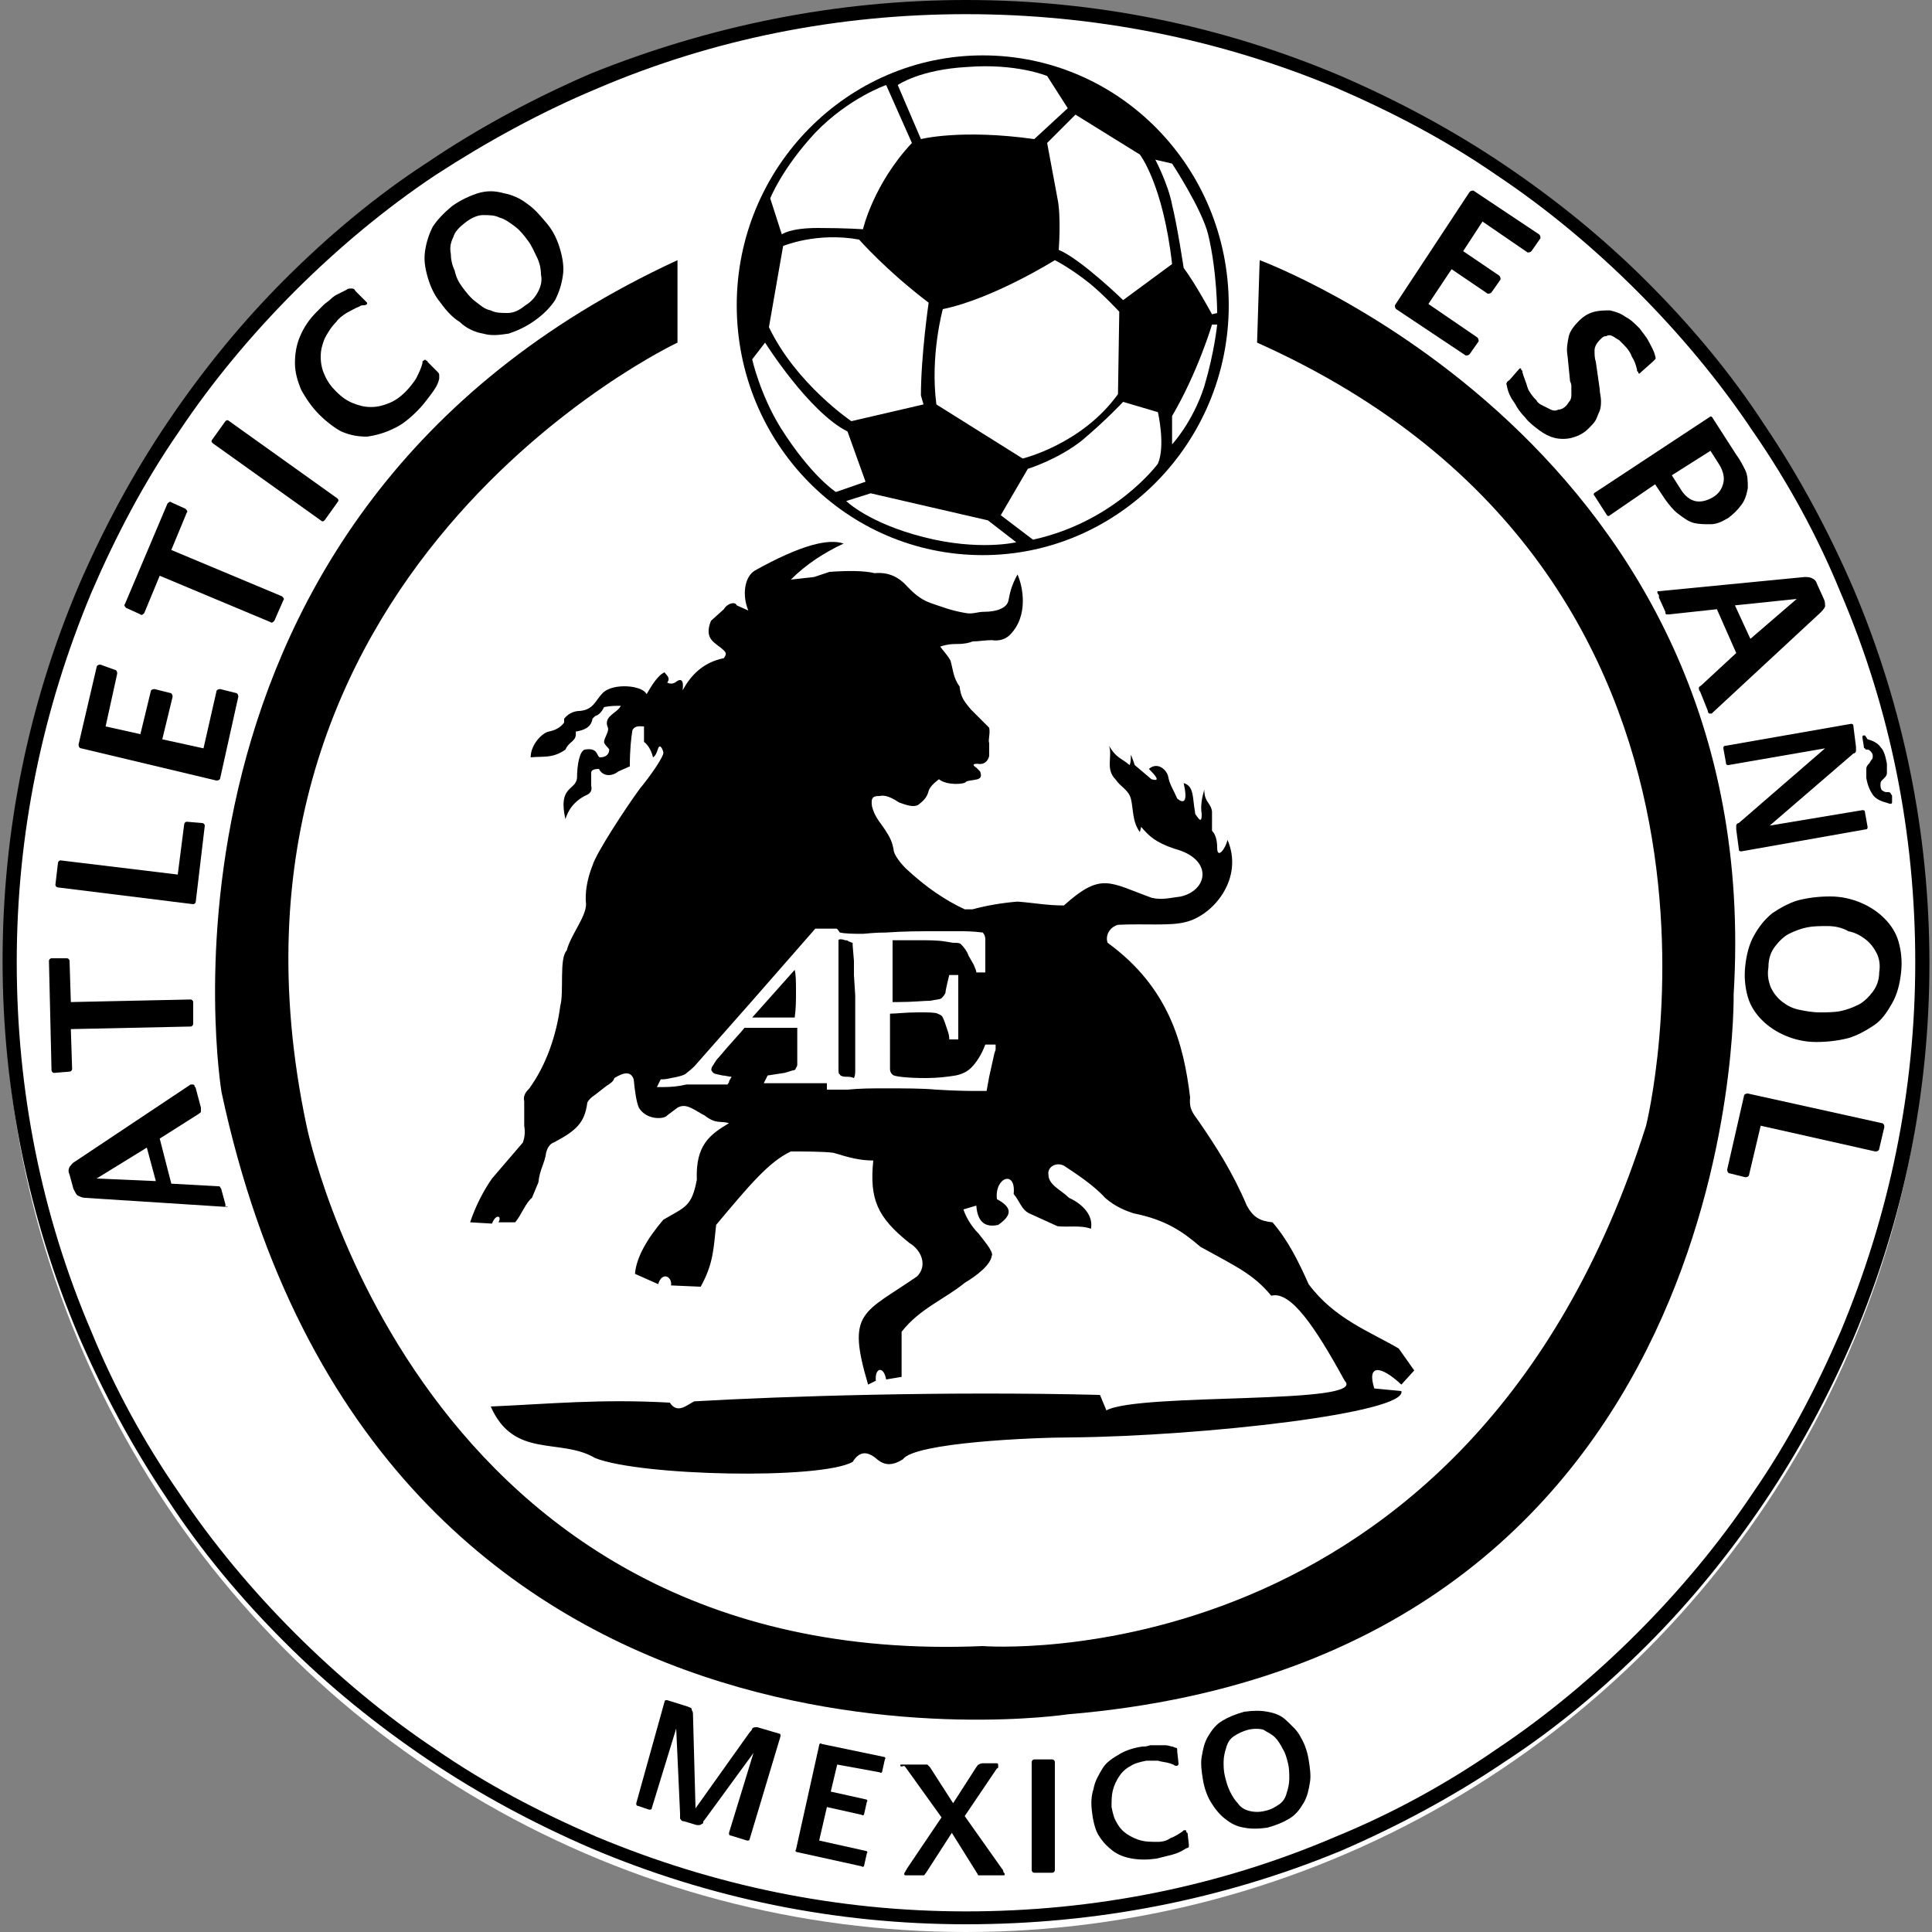
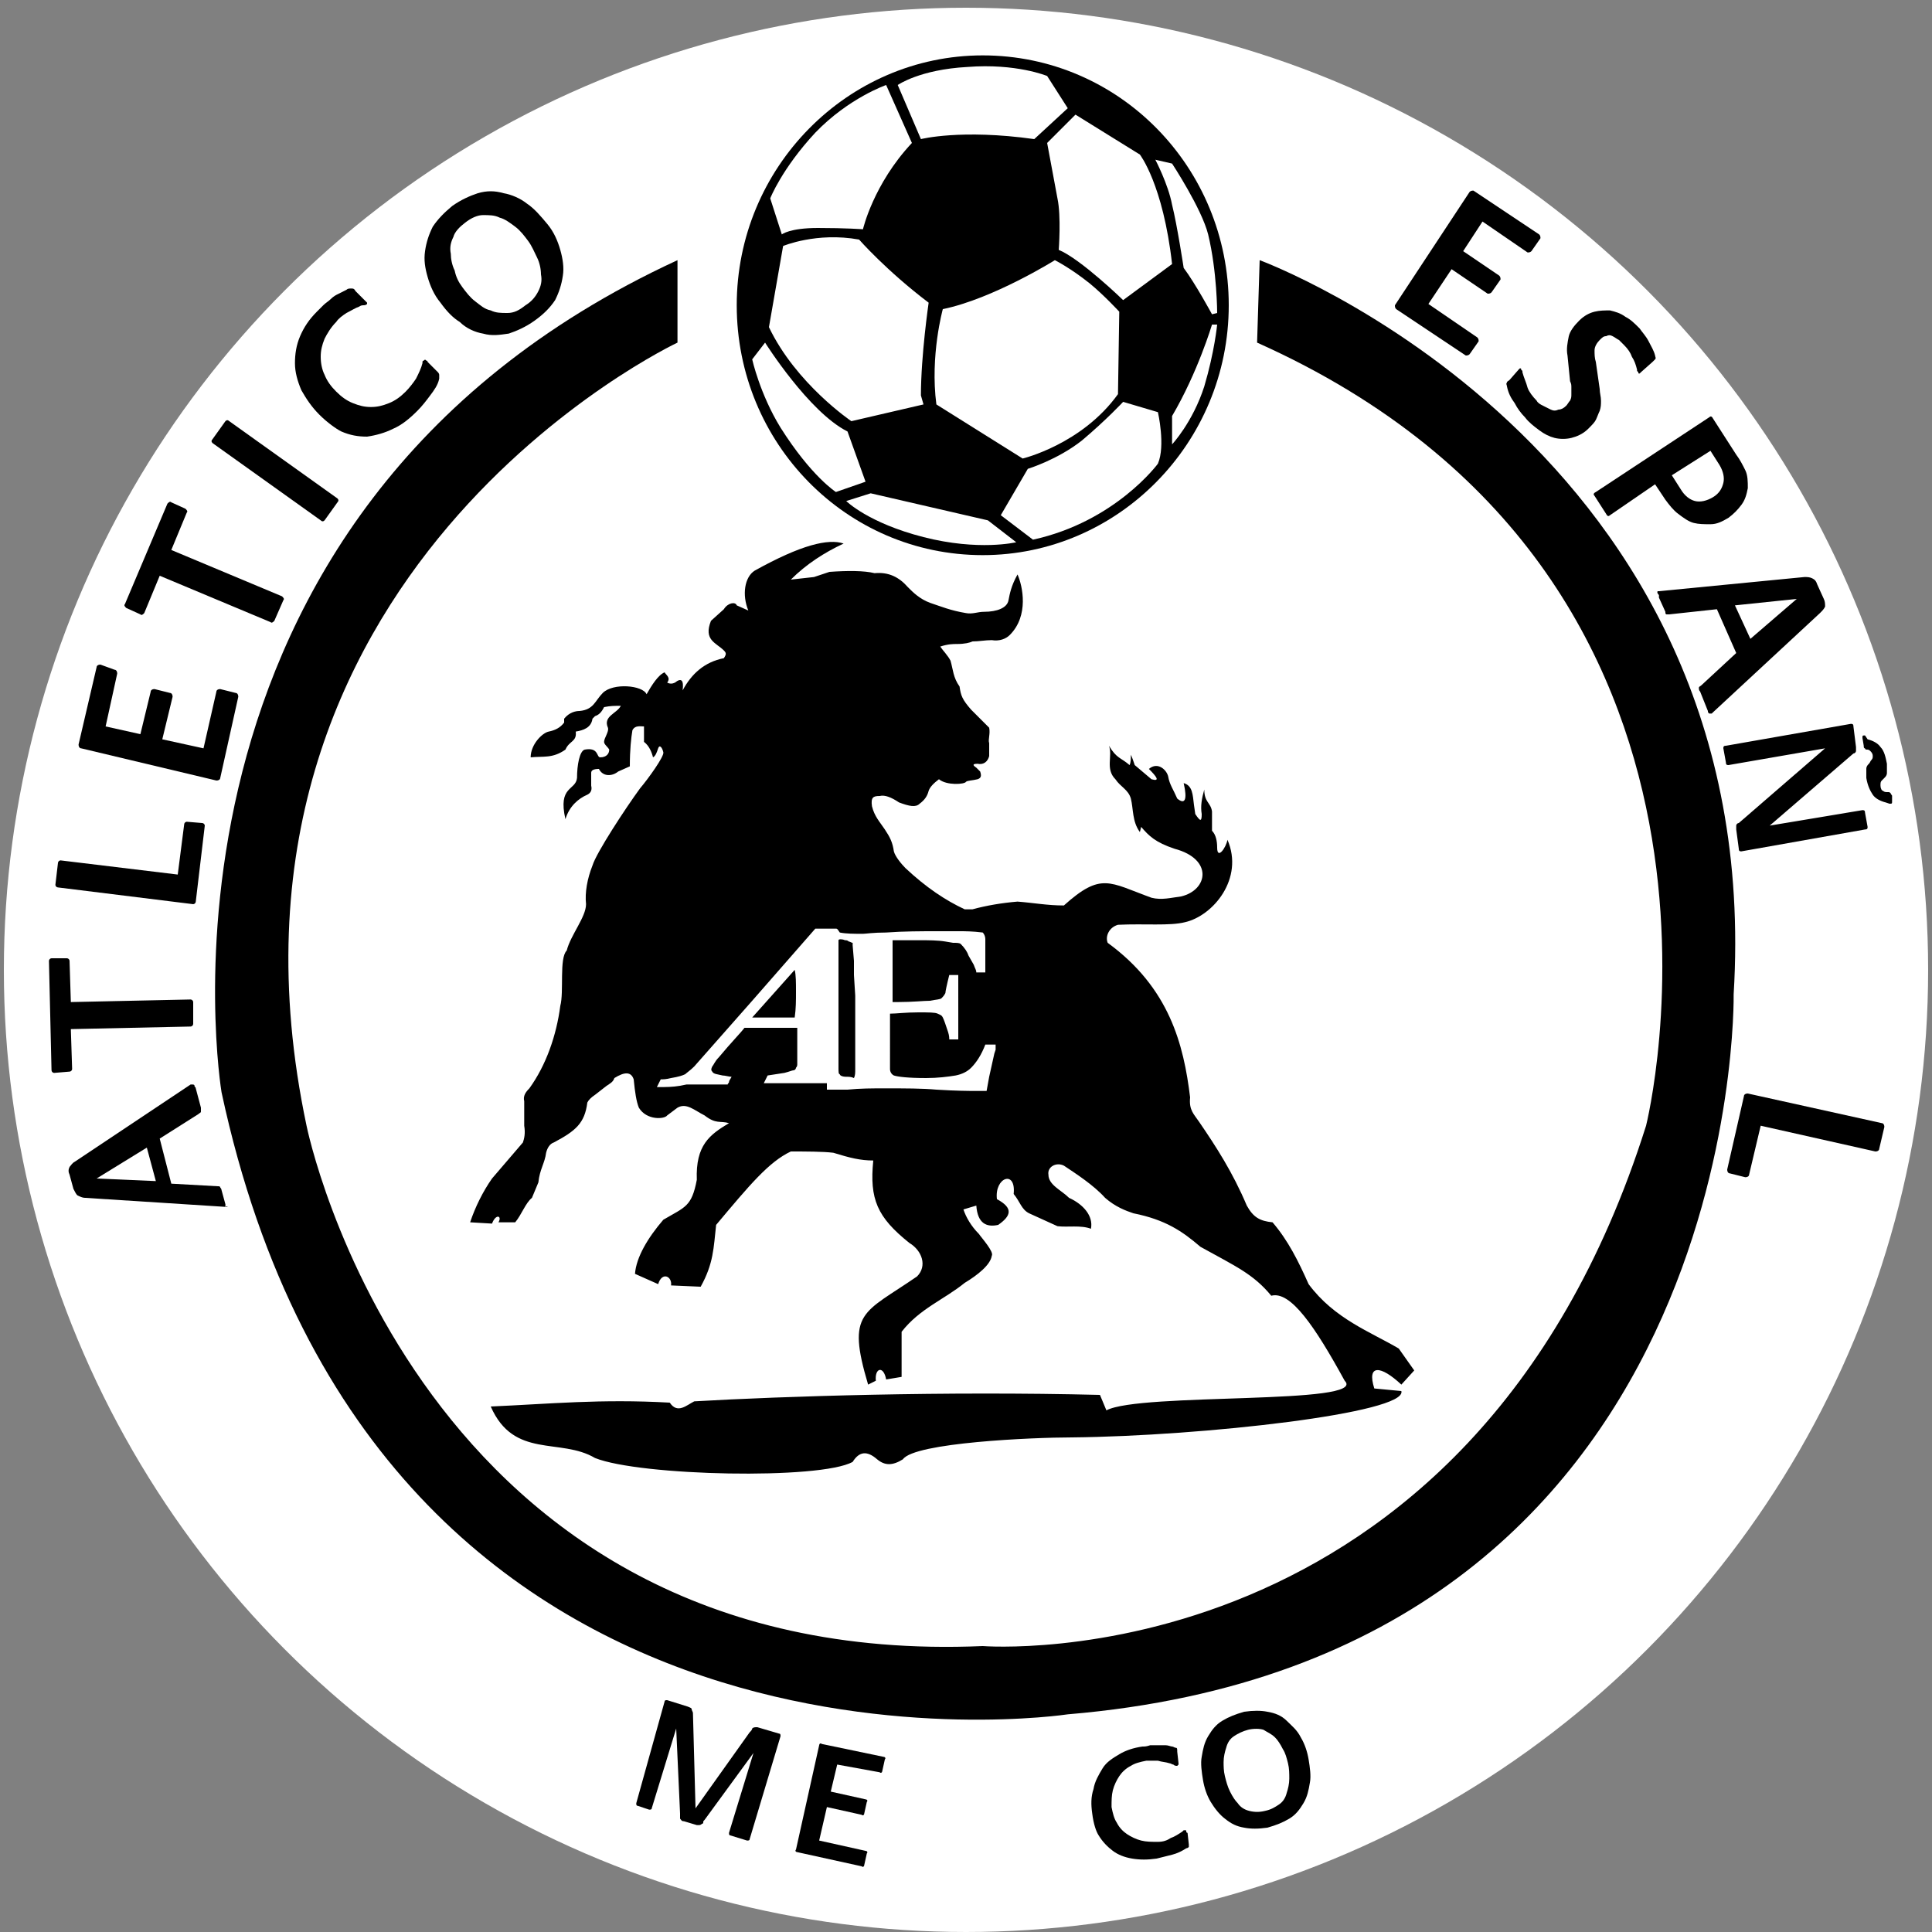
<svg xmlns="http://www.w3.org/2000/svg" version="1.1" id="Layer_1" x="0px" y="0px" viewBox="0 0 150 150" style="enable-background:new 0 0 150 150;" xml:space="preserve">
  <rect x="0" y="0" width="150" height="150" fill="#808080" stroke="none" />
  <style type="text/css"> .st0{fill:#FFFFFF;} .st1{fill-rule:evenodd;clip-rule:evenodd;} .st2{fill-rule:evenodd;clip-rule:evenodd;fill:#FFFFFF;} </style>
  <g>
    <circle class="st0" cx="75" cy="75.3" r="74.7" />
-     <path d="M75,149.4c-10.1,0-19.9-2-29.1-5.9c-4.4-1.9-8.7-4.2-12.7-6.9c-4-2.7-7.7-5.7-11.1-9.1c-3.4-3.4-6.5-7.1-9.1-11.1 c-2.7-4-5-8.3-6.9-12.7c-3.9-9.2-5.9-19-5.9-29.1s2-19.9,5.9-29.1c1.9-4.4,4.2-8.7,6.9-12.7c2.7-4,5.7-7.7,9.1-11.1 c3.4-3.4,7.1-6.5,11.1-9.1c4-2.7,8.3-5,12.7-6.9C55.1,2,64.9,0,75,0s19.9,2,29.1,5.9c4.4,1.9,8.7,4.2,12.7,6.9 c4,2.7,7.7,5.7,11.1,9.1c3.4,3.4,6.5,7.1,9.1,11.1c2.7,4,5,8.3,6.9,12.7c3.9,9.2,5.9,19,5.9,29.1s-2,19.9-5.9,29.1 c-1.9,4.4-4.2,8.7-6.9,12.7c-2.7,4-5.7,7.7-9.1,11.1c-3.4,3.4-7.1,6.5-11.1,9.1c-4,2.7-8.3,5-12.7,6.9 C94.9,147.5,85.1,149.4,75,149.4z M75,1.1c-9.9,0-19.6,1.9-28.7,5.8C42,8.7,37.8,11,33.8,13.6c-3.9,2.6-7.6,5.7-10.9,9 c-3.3,3.3-6.4,7-9,10.9c-2.7,3.9-4.9,8.1-6.8,12.5c-3.8,9.1-5.8,18.7-5.8,28.7c0,9.9,1.9,19.6,5.8,28.7c1.8,4.4,4.1,8.6,6.8,12.5 c2.6,3.9,5.7,7.6,9,10.9c3.3,3.3,7,6.4,10.9,9c3.9,2.7,8.1,4.9,12.5,6.8c9.1,3.8,18.7,5.8,28.7,5.8c9.9,0,19.6-1.9,28.7-5.8 c4.4-1.8,8.6-4.1,12.5-6.8c3.9-2.6,7.6-5.7,10.9-9c3.3-3.3,6.4-7,9-10.9c2.7-3.9,4.9-8.1,6.8-12.5c3.8-9.1,5.8-18.7,5.8-28.7 c0-9.9-1.9-19.6-5.8-28.7c-1.8-4.4-4.1-8.6-6.8-12.5c-2.6-3.9-5.7-7.6-9-10.9c-3.3-3.3-7-6.4-10.9-9c-3.9-2.7-8.1-4.9-12.5-6.8 C94.6,3,84.9,1.1,75,1.1z" />
    <path class="st1" d="M57.2,23.7c0-10.7,8.6-19.4,19.1-19.4c10.6,0,19.1,8.7,19.1,19.4c0,10.7-8.6,19.4-19.1,19.4 C65.7,43.1,57.2,34.4,57.2,23.7L57.2,23.7z" />
    <path class="st1" d="M101.6,99.7c-0.8-1.8-1.6-3.4-2.8-4.8c-1-0.1-1.5-0.4-2-1.3c-1.1-2.6-2.4-4.6-3.7-6.5 c-0.4-0.6-0.8-0.9-0.7-1.9c-0.5-4.1-1.6-8.5-6.4-12c-0.2-0.5,0.1-1.2,0.8-1.4c2.1-0.1,4,0.1,5.2-0.2c2.2-0.5,4.6-3.4,3.3-6.4 c-0.1,0.6-0.8,1.6-0.8,0.6c0-0.5-0.1-1-0.4-1.3V63c-0.1-0.7-0.6-0.7-0.6-1.7c-0.2,0.7-0.3,1.3-0.2,1.9c0,0.6-0.1,0.6-0.5,0 l-0.1-0.7c-0.1-0.8-0.1-1.5-0.8-1.7c0.3,1.3,0.1,1.7-0.5,1.2c-0.3-0.7-0.6-1.1-0.7-1.7c-0.1-0.5-0.8-1.2-1.5-0.6 c0.6,0.6,0.9,1,0.2,0.8l-1.3-1.1c-0.1-0.3-0.2-0.6-0.3-0.8c0,0.3,0,0.6-0.1,0.8c-0.7-0.6-1-0.5-1.6-1.5c0.3,0.8-0.3,1.8,0.5,2.6 c0.4,0.6,1,0.8,1.2,1.5c0.2,0.8,0.1,1.8,0.7,2.6l0.1-0.4c0.6,0.7,1.1,1.2,2.6,1.7c3,0.8,2.6,3.2,0.5,3.7c-0.8,0.1-1.5,0.3-2.3,0.1 c-3.3-1.2-3.9-2-6.8,0.6c-1.3,0-2.3-0.2-3.6-0.3c-1.2,0.1-2.4,0.3-3.5,0.6h-0.6c-1.5-0.7-3-1.7-4.6-3.2c-0.3-0.3-0.8-0.9-0.9-1.3 c-0.1-0.7-0.3-1.1-0.7-1.7c-0.4-0.6-0.8-1-1-1.8c-0.1-0.7,0.1-0.8,0.6-0.8c0.4-0.1,0.9,0.1,1.5,0.5c0.8,0.3,1.3,0.4,1.6,0.1 c0.4-0.3,0.6-0.6,0.7-1c0.1-0.3,0.4-0.6,0.8-0.9c0.6,0.5,2,0.4,2.1,0.2c0.1-0.1,0.5-0.1,0.9-0.2c0.3-0.1,0.3-0.3,0.2-0.6l-0.3-0.3 c-0.3-0.2-0.3-0.3,0.1-0.3c0.5,0.1,0.8-0.2,0.9-0.6v-1c-0.1-0.3,0.1-0.7,0-1.2c-0.6-0.6-1-1-1.4-1.4c-0.7-0.8-0.8-1.1-0.9-1.8 C74,52.6,74,52,73.8,51.3c-0.2-0.4-0.6-0.8-0.8-1.1c0.6-0.2,1-0.2,1.3-0.2c0.6,0,1-0.1,1.2-0.2c0.5,0,1-0.1,1.5-0.1 c0.6,0.1,1.1-0.1,1.4-0.4c1.5-1.5,1-3.8,0.6-4.7c-0.5,0.9-0.6,1.5-0.7,2c-0.1,0.6-0.9,0.9-1.9,0.9c-0.5,0-0.9,0.2-1.4,0.1 c-1.2-0.2-1.9-0.5-2.8-0.8c-0.8-0.3-1.3-0.8-1.7-1.2c-0.7-0.8-1.5-1.2-2.6-1.1c-0.8-0.2-2.1-0.2-3.5-0.1l-1.2,0.4l-1.8,0.2 c1.2-1.2,2.6-2.1,4.1-2.8c-1.2-0.4-3.3,0.1-6.9,2.1c-0.8,0.5-1,1.9-0.5,3.1L57.2,47c-0.1-0.3-0.7-0.2-1,0.3l-1,0.9 c-0.6,1.5,0.4,1.7,1,2.3c0.2,0.2,0.2,0.3,0,0.6c-1.5,0.3-2.5,1.2-3.2,2.5c0.1-0.8-0.1-1-0.6-0.6c-0.2,0.1-0.4,0.1-0.6,0 c0.3-0.4-0.1-0.6-0.2-0.8c-0.5,0.2-1,1-1.4,1.7c-0.3-0.7-2.6-0.9-3.4-0.1c-0.6,0.6-0.7,1.3-1.8,1.4c-0.3,0-0.8,0.1-1.2,0.6v0.3 c-0.3,0.4-0.7,0.6-1.2,0.7c-0.5,0.1-1.4,1-1.4,2c1-0.1,1.7,0.1,2.7-0.6c0.3-0.7,0.9-0.6,0.8-1.4c0.6-0.1,1.2-0.3,1.3-1l0.2-0.2 c0.3-0.1,0.5-0.3,0.7-0.7c0.5-0.1,0.8-0.1,1.3-0.1c-0.3,0.6-1.4,0.8-1,1.7c0.1,0.3-0.3,0.8-0.3,1.1c0,0.2,0.3,0.4,0.4,0.6 c0,0.3-0.2,0.6-0.7,0.6c-0.3,0-0.1-0.8-1.2-0.6c-0.4,0.1-0.6,1.2-0.6,2.2c-0.1,1-1.5,0.6-0.9,3.2c0.3-1,1-1.6,1.7-1.9 c0.2-0.1,0.4-0.3,0.3-0.7v-1c0-0.2,0.2-0.3,0.6-0.3c0.3,0.6,1,0.6,1.5,0.2l0.9-0.4c0-1.3,0.1-2.2,0.2-2.8c0.2-0.4,0.6-0.3,0.9-0.3 v1.2c0.4,0.3,0.6,0.8,0.7,1.2c0.2-0.1,0.3-0.4,0.4-0.7c0.1-0.3,0.3-0.1,0.4,0.3c0.1,0.3-1.2,2.1-1.8,2.8c-1.1,1.5-3.4,5-3.7,6 c-0.4,1-0.6,2.1-0.5,3c0,1-1.2,2.4-1.5,3.6c-0.6,0.6-0.2,3.2-0.5,4.3c-0.3,2.3-1.1,4.6-2.4,6.4c-0.3,0.3-0.5,0.6-0.4,1v1.9 c0.1,0.6,0,1-0.1,1.3l-2.4,2.8c-0.7,1-1.3,2.2-1.7,3.4l1.7,0.1c0.3-0.8,0.8-0.6,0.5-0.1H40c0.5-0.6,0.8-1.5,1.3-1.9l0.5-1.2 c0.1-1,0.5-1.5,0.6-2.3c0.1-0.4,0.3-0.7,0.6-0.8c1.7-0.9,2.4-1.5,2.6-3.1c0.1-0.2,0.3-0.4,0.6-0.6l0.9-0.7c0.3-0.2,0.5-0.3,0.6-0.6 c0.8-0.5,1.3-0.5,1.5,0.1c0.1,1,0.2,1.7,0.4,2.2c0.6,1,2,0.9,2.2,0.6l0.8-0.6c0.7-0.4,1.3,0.2,2.1,0.6c0.9,0.7,1.2,0.4,1.9,0.6 c-1.5,0.9-2.6,1.7-2.5,4.4c-0.4,2.1-0.9,2.1-2.6,3.1c-1.2,1.4-2.1,2.9-2.2,4.2l1.8,0.8c0.3-1,1.1-0.6,1,0.1l2.3,0.1 c1-1.8,1-3,1.2-4.8c2.6-3.1,4.1-4.9,5.8-5.7c1.1,0,2.5,0,3.3,0.1c1.3,0.4,2.1,0.6,3.1,0.6c-0.3,3,0.3,4.4,2.8,6.4 c1,0.6,1.4,1.8,0.6,2.6c-4.2,2.9-5.5,2.7-3.8,8.4l0.6-0.3c-0.1-1,0.6-1.2,0.8-0.1l1.2-0.2v-3.5c1.4-1.8,3.3-2.5,4.9-3.8 c1-0.6,2-1.4,2.1-2.1c0.2-0.3-0.8-1.4-1-1.7c-0.6-0.6-1-1.3-1.2-1.9l1-0.3c0.1,1.4,0.8,1.7,1.7,1.5c1-0.7,1.2-1.3-0.1-2 c-0.2-1.7,1.5-2.3,1.3-0.4c0.5,0.6,0.6,1.2,1.2,1.5l2.2,1c0.8,0.1,1.8-0.1,2.6,0.2c0.2-1-0.6-1.9-1.7-2.4c-0.6-0.6-1.6-1-1.6-1.8 c-0.1-0.6,0.6-1,1.2-0.7c0.9,0.6,2.3,1.5,3.2,2.5c0.8,0.7,1.6,1,2.2,1.2c2.5,0.5,3.8,1.4,5.2,2.6c2.7,1.5,4.1,2.1,5.5,3.8 c1.5-0.4,3.4,2.4,5.7,6.6c1.9,1.9-15.9,0.9-18.5,2.3l-0.5-1.2c-12-0.3-24.6,0.1-31.5,0.5c-0.6,0.3-1.3,1-1.9,0.1 c-5.4-0.3-9.3,0.1-13.9,0.3c1.8,4.1,5.4,2.4,8.1,4c3.5,1.4,17.5,1.7,20,0.3c0.5-0.8,1.1-0.9,1.9-0.2c0.6,0.5,1.2,0.5,2,0 c0.9-1.3,10.1-1.7,13.1-1.7c10.2-0.1,26.1-1.9,25.6-3.6l-2.1-0.2c-0.6-1.9,0.5-1.8,2.1-0.3l1-1.1l-1.2-1.7 C106.4,103.4,103.6,102.4,101.6,99.7L101.6,99.7z" />
    <path class="st2" d="M67,17.8c0,0,0.8-3.5,3.8-6.7l-2-4.5c0,0-2.9,1-5.5,3.7c-2.6,2.8-3.5,5.1-3.5,5.1l0.9,2.8c0,0,0.6-0.5,2.8-0.5 S67,17.8,67,17.8L67,17.8z M71.7,31.4l-5.6,1.3c0,0-4.3-2.9-6.4-7.3l1.1-6.3c0,0,2.6-1.1,5.9-0.5c0,0,2.1,2.4,5.4,4.9 c0,0-0.6,4.1-0.6,7.2L71.7,31.4z M67.2,37.4l-2.3,0.8c0,0-1.9-1.2-4.3-5c-1.6-2.6-2.2-5.3-2.2-5.3l1-1.3c0,0,3.4,5.4,6.4,6.9 L67.2,37.4L67.2,37.4z M67.6,38.3l9.1,2.1l2.2,1.7c0,0-2.9,0.7-7.2-0.4c-4.3-1.1-6-2.8-6-2.8L67.6,38.3z M87.2,31.2l2.7,0.8 c0,0,0.6,2.6,0,4c0,0-3.3,4.5-9.7,5.9l-2.5-1.9l2.1-3.6c0,0,2.3-0.7,4.2-2.2C85.9,32.6,87.2,31.2,87.2,31.2L87.2,31.2z M94.5,25.2 l-0.4,0c0,0-1.1,3.7-3.1,7.1v2.2c0,0,1.6-1.7,2.5-4.5C94.3,27.3,94.5,25.2,94.5,25.2L94.5,25.2z M89.7,12.4l1.3,0.3 c0,0,2.3,3.5,2.8,5.5c0.7,2.9,0.7,6.1,0.7,6.1l-0.4,0.1c0,0-1.3-2.4-2.2-3.6c0,0-0.5-3.3-0.9-4.9C90.7,14.3,89.7,12.4,89.7,12.4 L89.7,12.4z M81.9,20.2c0,0-4.8,3-8.7,3.8c0,0-1,3.6-0.5,7.4l6.7,4.2c0,0,4.6-1.1,7.4-5l0.1-6.4c0,0-1.2-1.3-2.3-2.2 C83.1,20.8,81.9,20.2,81.9,20.2L81.9,20.2z M81.3,11.1l2.2-2.2l5,3.1c0,0,1.8,2.3,2.5,8.5l-3.8,2.8c0,0-3.3-3.2-5-3.9 c0,0,0.2-2.6-0.1-4L81.3,11.1L81.3,11.1z M69.7,6.6l1.8,4.2c0,0,3.1-0.8,8.8,0l2.6-2.4l-1.6-2.5c0,0-2.4-1-6.2-0.7 C71.4,5.4,69.7,6.6,69.7,6.6L69.7,6.6z M64.9,72.1l-1.6,0l-4.9,5.6l-4.5,5.1c-0.3,0.3-0.6,0.5-0.7,0.6c-0.2,0.1-0.5,0.2-1.1,0.3 c-0.4,0.1-0.6,0.1-0.8,0.1l-0.3,0.6h0.2c0.5,0,1,0,1.6-0.1l0.5-0.1c1.7,0,2.7,0,3.2,0c0-0.1,0.1-0.1,0.1-0.2c0-0.1,0.1-0.2,0.2-0.4 c-0.2,0-0.5-0.1-0.7-0.1c-0.4-0.1-0.7-0.1-0.8-0.3c-0.1-0.1-0.1-0.2,0-0.4c0.1-0.1,0.2-0.4,0.5-0.7c1-1.2,1.7-1.9,2-2.3h4.1l0,1.9 l0,0.9c0,0.1,0,0.2-0.1,0.3c0,0.1-0.1,0.2-0.2,0.2c-0.1,0-0.3,0.1-0.7,0.2l-1.3,0.2c-0.1,0.2-0.2,0.4-0.3,0.6l0.5,0l1.9,0 c0.4,0,0.8,0,1.2,0c0.4,0,0.9,0,1.3,0v0.5l1.2,0h0.4c1-0.1,1.9-0.1,2.9-0.1c1.6,0,2.9,0,4,0.1c1.6,0.1,2.6,0.1,2.9,0.1 c0.2,0,0.6,0,1,0l0.2-1.1l0.4-1.8l0.1-0.3l0-0.4c-0.1,0-0.3,0-0.3,0c-0.1,0-0.3,0-0.5,0c-0.3,0.8-0.7,1.4-1.1,1.8 c-0.3,0.3-0.7,0.5-1.2,0.6c-0.6,0.1-1.4,0.2-2.3,0.2c-1.4,0-2.2-0.1-2.5-0.2c-0.2-0.1-0.3-0.3-0.3-0.5V81v-2v-0.3 c0.5,0,1.2-0.1,2.2-0.1c0.8,0,1.3,0,1.5,0.1c0.2,0.1,0.3,0.1,0.4,0.3c0.1,0.2,0.2,0.5,0.4,1.1c0.1,0.3,0.1,0.5,0.1,0.6h0.7v-0.2 c0-0.2,0-0.5,0-0.9c0-0.3,0-0.6,0-0.9v-0.5V77c0-0.3,0-0.7,0-1.3h-0.6l-0.1,0c-0.2,0.8-0.3,1.3-0.3,1.4c-0.1,0.2-0.2,0.3-0.3,0.4 c-0.1,0.1-0.4,0.1-0.9,0.2c-0.5,0-1.3,0.1-2.5,0.1c-0.1,0-0.3,0-0.4,0v-1.2l0-1.7c0-1.1,0-1.8,0-1.9h2.1c0.7,0,1.4,0,2,0.1l0.6,0.1 c0.3,0,0.5,0,0.6,0.1c0.3,0.3,0.5,0.6,0.6,0.9l0.4,0.7c0.1,0.3,0.2,0.4,0.2,0.6c0.2,0,0.3,0,0.3,0l0.4,0c0-0.1,0-0.1,0-0.2l0-0.4 v-2c0-0.2-0.1-0.4-0.2-0.5c-0.8-0.1-1.4-0.1-1.8-0.1l-1.8,0c-1.2,0-2.5,0-3.9,0.1c-1,0-1.6,0.1-1.8,0.1c-0.7,0-1.3,0-1.8-0.1 C65,72.1,65,72.1,64.9,72.1L64.9,72.1z M61.8,77c0,0.7,0,1.3-0.1,2l-0.3,0c-0.3,0-1.3,0-3,0l3.3-3.7C61.8,75.7,61.8,76.3,61.8,77 L61.8,77z M65.6,73c0.1,0,0.2,0,0.3,0.1c0.1,0,0.2,0.1,0.3,0.1c0,0.1,0,0.2,0,0.2l0.1,1.2l0,1.1l0.1,1.6l0,1.1l0,3.7l0,0.3 c0,0.3,0,0.5,0,0.6c0,0.3,0,0.5-0.1,0.7l0,0c-0.2-0.1-0.4-0.1-0.6-0.1c-0.3,0-0.5-0.1-0.5-0.2c-0.1,0-0.1-0.2-0.1-0.5 c0-0.5,0-0.9,0-1.2c0-0.6,0-1.1,0-1.4c0-0.6,0-1.3,0-1.9c0-0.8,0-1.6,0-2.4l0-3C65.1,72.9,65.4,72.9,65.6,73L65.6,73z" />
    <path class="st1" d="M52.6,20.2v6.4c0,0-37.9,17.8-28.8,60.8c0,0,8.5,42.3,52.5,40.4c0,0,37.8,3,51.5-40.4c0,0,10.7-42.5-30.2-60.8 l0.2-6.4c0,0,39.4,14.5,36.8,57c0,0,0.9,51.5-51.7,55.9c0,0-53.6,8.2-65.7-48.3C17.2,84.8,9.7,40,52.6,20.2z" />
    <g>
      <path d="M17.6,93.7c0,0-0.1,0-0.1,0L6.6,93c-0.2,0-0.4-0.1-0.6-0.2c-0.1-0.1-0.2-0.3-0.3-0.5l-0.3-1.1c-0.1-0.2-0.1-0.4,0-0.6 c0.1-0.1,0.2-0.3,0.4-0.4l9-6c0,0,0,0,0.1,0c0.1,0,0.2,0,0.2,0.1c0,0.1,0.1,0.1,0.1,0.2l0.4,1.5c0,0.1,0,0.2,0,0.3 c0,0.1-0.1,0.1-0.2,0.2l-3,1.9l0.9,3.5l3.6,0.2c0.1,0,0.2,0,0.2,0.1c0,0,0.1,0.1,0.1,0.2l0.3,1.1c0,0,0,0.1,0,0.2 C17.7,93.6,17.7,93.7,17.6,93.7z M11.4,89.1l-3.9,2.4l4.6,0.2L11.4,89.1z" />
      <path d="M4.2,83.3c-0.1,0-0.2-0.1-0.2-0.2l-0.2-8.5c0-0.1,0.1-0.2,0.2-0.2l1.2,0c0.1,0,0.2,0.1,0.2,0.2l0.1,3.2l9.3-0.2 c0.1,0,0.2,0.1,0.2,0.2l0,1.7c0,0.1-0.1,0.2-0.2,0.2l-9.3,0.2L5.6,83c0,0.1-0.1,0.2-0.2,0.2L4.2,83.3z" />
      <path d="M4.5,68.9c-0.1,0-0.2-0.1-0.2-0.2L4.5,67c0-0.1,0.1-0.2,0.2-0.2l9.1,1.1l0.5-3.9c0-0.1,0.1-0.2,0.2-0.2l1.2,0.1 c0.1,0,0.2,0.1,0.2,0.2L15.2,70c0,0.1-0.1,0.2-0.2,0.2L4.5,68.9z" />
      <path d="M6.3,58.1c-0.1,0-0.2-0.1-0.2-0.3l1.4-6c0-0.1,0.1-0.2,0.3-0.2L8.9,52c0.1,0,0.2,0.1,0.2,0.3l-0.9,4.1l2.7,0.6l0.8-3.3 c0-0.1,0.1-0.2,0.3-0.2l1.2,0.3c0.1,0,0.2,0.1,0.2,0.3l-0.8,3.3l3.2,0.7l1-4.4c0-0.1,0.1-0.2,0.3-0.2l1.2,0.3 c0.1,0,0.2,0.1,0.2,0.3l-1.4,6.3c0,0.1-0.1,0.2-0.3,0.2L6.3,58.1z" />
      <path d="M9.8,47.2c-0.1-0.1-0.2-0.2-0.1-0.3l3.3-7.8c0.1-0.1,0.2-0.2,0.3-0.1l1.1,0.5c0.1,0.1,0.2,0.2,0.1,0.3l-1.2,2.9l8.6,3.6 c0.1,0.1,0.2,0.2,0.1,0.3l-0.7,1.6c-0.1,0.1-0.2,0.2-0.3,0.1l-8.6-3.6l-1.2,2.9c-0.1,0.1-0.2,0.2-0.3,0.1L9.8,47.2z" />
      <path d="M16.5,34.4c-0.1-0.1-0.1-0.2,0-0.3l1-1.4c0.1-0.1,0.2-0.1,0.3,0l8.4,6c0.1,0.1,0.1,0.2,0,0.3l-1,1.4 c-0.1,0.1-0.2,0.1-0.3,0L16.5,34.4z" />
      <path d="M24.8,32.2c-0.6-0.6-1-1.2-1.4-1.9c-0.3-0.7-0.5-1.4-0.5-2.1c0-0.7,0.1-1.4,0.4-2.1c0.3-0.7,0.7-1.3,1.3-1.9 c0.1-0.1,0.3-0.3,0.5-0.5c0.2-0.2,0.4-0.3,0.6-0.5c0.2-0.2,0.4-0.3,0.6-0.4c0.2-0.1,0.4-0.2,0.6-0.3c0.1-0.1,0.2-0.1,0.4-0.1 c0.1,0,0.2,0,0.3,0.2l0.8,0.8c0,0,0.1,0.1,0.1,0.1c0,0.1,0,0.1,0,0.1c-0.1,0.1-0.2,0.1-0.3,0.1c-0.2,0-0.3,0.1-0.3,0.1 c-0.3,0.1-0.6,0.3-1,0.5c-0.3,0.2-0.6,0.4-0.8,0.7c-0.4,0.4-0.7,0.9-0.9,1.3c-0.2,0.5-0.3,0.9-0.3,1.4c0,0.5,0.1,1,0.3,1.4 c0.2,0.5,0.5,0.9,0.9,1.3c0.4,0.4,0.8,0.7,1.3,0.9c0.5,0.2,0.9,0.3,1.4,0.3c0.5,0,0.9-0.1,1.4-0.3c0.5-0.2,0.9-0.5,1.3-0.9 c0.3-0.3,0.6-0.7,0.8-1c0.2-0.4,0.4-0.8,0.5-1.2c0,0,0-0.1,0-0.1c0,0,0-0.1,0.1-0.1c0.1-0.1,0.1-0.1,0.2,0c0.1,0,0.1,0.1,0.1,0.1 l0.8,0.8c0.1,0.1,0.1,0.2,0.1,0.2c0,0.1,0,0.1,0,0.3c-0.1,0.5-0.4,0.9-0.7,1.3c-0.3,0.4-0.6,0.8-1,1.2c-0.6,0.6-1.2,1.1-1.9,1.4 c-0.6,0.3-1.3,0.5-2,0.6c-0.7,0-1.3-0.1-2-0.4C26.1,33.3,25.4,32.8,24.8,32.2z" />
      <path d="M34.2,23.5c-0.5-0.6-0.8-1.3-1-2c-0.2-0.7-0.3-1.3-0.2-2c0.1-0.7,0.3-1.3,0.6-1.9c0.4-0.6,0.9-1.1,1.5-1.6 c0.7-0.5,1.4-0.8,2-1c0.7-0.2,1.3-0.2,2,0c0.6,0.1,1.3,0.4,1.8,0.8c0.6,0.4,1.1,1,1.6,1.6c0.5,0.6,0.8,1.3,1,2 c0.2,0.7,0.3,1.4,0.2,2c-0.1,0.7-0.3,1.3-0.6,1.9c-0.4,0.6-0.9,1.1-1.6,1.6c-0.7,0.5-1.4,0.8-2,1c-0.7,0.1-1.3,0.2-2,0 c-0.6-0.1-1.3-0.4-1.8-0.9C35.2,24.7,34.7,24.2,34.2,23.5z M35.9,22.3c0.3,0.4,0.6,0.8,1,1.1c0.4,0.3,0.7,0.6,1.2,0.7 c0.4,0.2,0.8,0.2,1.3,0.2c0.5,0,0.9-0.2,1.4-0.6c0.5-0.3,0.8-0.7,1-1.1c0.2-0.4,0.3-0.8,0.2-1.3c0-0.4-0.1-0.9-0.3-1.3 c-0.2-0.4-0.4-0.9-0.7-1.3c-0.3-0.4-0.6-0.8-1-1.1c-0.4-0.3-0.8-0.6-1.2-0.7c-0.4-0.2-0.8-0.2-1.3-0.2c-0.4,0-0.9,0.2-1.4,0.6 c-0.4,0.3-0.8,0.7-0.9,1.1c-0.2,0.4-0.3,0.8-0.2,1.3c0,0.4,0.1,0.9,0.3,1.3C35.4,21.5,35.6,21.9,35.9,22.3z" />
    </g>
    <g>
      <path d="M114.1,14.9c0.1-0.1,0.2-0.1,0.3-0.1l5.1,3.4c0.1,0.1,0.1,0.2,0.1,0.3l-0.7,1c-0.1,0.1-0.2,0.1-0.3,0.1l-3.5-2.4l-1.5,2.3 l2.8,1.9c0.1,0.1,0.1,0.2,0.1,0.3l-0.7,1c-0.1,0.1-0.2,0.1-0.3,0.1l-2.8-1.9l-1.8,2.7l3.8,2.6c0.1,0.1,0.1,0.2,0.1,0.3l-0.7,1 c-0.1,0.1-0.2,0.1-0.3,0.1l-5.4-3.6c-0.1-0.1-0.1-0.2-0.1-0.3L114.1,14.9z" />
      <path d="M117.9,28.7c0,0,0.1-0.1,0.1-0.1c0.1,0,0.1,0,0.1,0.1c0,0,0.1,0.1,0.1,0.1c0,0,0,0.1,0,0.1c0.1,0.4,0.3,0.8,0.4,1.2 c0.1,0.3,0.4,0.7,0.7,1c0.1,0.2,0.3,0.3,0.5,0.4c0.2,0.1,0.4,0.2,0.6,0.3c0.2,0.1,0.4,0.1,0.6,0c0.2,0,0.4-0.1,0.6-0.3 c0.1-0.1,0.2-0.3,0.3-0.4c0.1-0.2,0.1-0.3,0.1-0.5c0-0.2,0-0.3,0-0.5c0-0.2,0-0.3-0.1-0.5l-0.2-2c-0.1-0.5,0-1,0.1-1.5 c0.1-0.4,0.4-0.8,0.8-1.2c0.4-0.4,0.8-0.6,1.2-0.7c0.4-0.1,0.8-0.1,1.2-0.1c0.4,0.1,0.8,0.2,1.2,0.5c0.4,0.2,0.7,0.5,1.1,0.9 c0.2,0.3,0.5,0.6,0.7,1c0.2,0.4,0.4,0.7,0.5,1.1c0,0.1,0.1,0.2,0,0.3s-0.1,0.1-0.2,0.2l-0.9,0.8c0,0-0.1,0.1-0.1,0.1 c-0.1,0-0.1,0-0.1-0.1c0,0-0.1-0.1-0.1-0.1c0,0,0-0.1,0-0.1c-0.1-0.4-0.2-0.7-0.4-1c-0.1-0.3-0.3-0.6-0.6-0.9 c-0.1-0.1-0.3-0.3-0.4-0.4c-0.2-0.1-0.3-0.2-0.5-0.3c-0.2-0.1-0.3-0.1-0.5,0c-0.2,0-0.3,0.1-0.5,0.3c-0.2,0.2-0.4,0.5-0.4,0.8 c0,0.3,0,0.6,0.1,0.9l0.3,2.1c0,0.3,0.1,0.6,0.1,0.9c0,0.3,0,0.5-0.1,0.8c-0.1,0.2-0.2,0.5-0.3,0.7c-0.1,0.2-0.3,0.4-0.6,0.7 c-0.4,0.4-0.9,0.6-1.3,0.7c-0.4,0.1-0.9,0.1-1.3,0c-0.4-0.1-0.8-0.3-1.2-0.6c-0.4-0.3-0.8-0.6-1.1-1c-0.3-0.3-0.6-0.7-0.8-1.1 c-0.3-0.4-0.5-0.8-0.6-1.3c0-0.1-0.1-0.2,0-0.3c0-0.1,0.1-0.1,0.2-0.2L117.9,28.7z" />
      <path d="M132.7,32.4c0.1-0.1,0.2-0.1,0.3,0.1l1.8,2.8c0.3,0.4,0.5,0.8,0.7,1.2c0.2,0.4,0.2,0.9,0.2,1.4c-0.1,0.5-0.2,0.9-0.5,1.3 c-0.3,0.4-0.6,0.7-1,1c-0.5,0.3-0.9,0.5-1.4,0.5c-0.5,0-0.9,0-1.3-0.1c-0.4-0.1-0.8-0.4-1.2-0.7c-0.4-0.3-0.7-0.7-1-1.1l-0.8-1.2 L125,40c-0.1,0.1-0.2,0.1-0.3-0.1l-0.9-1.4c-0.1-0.1-0.1-0.2,0.1-0.3L132.7,32.4z M130.5,38c0.3,0.5,0.7,0.8,1.1,0.9 c0.4,0.1,0.9,0,1.4-0.3c0.5-0.3,0.7-0.7,0.8-1.1c0.1-0.4,0-0.9-0.3-1.4l-0.7-1.1l-3,1.9L130.5,38z" />
      <path d="M128.7,45.9c0,0,0.1,0,0.1,0l11.3-1.1c0.2,0,0.4,0,0.6,0.1c0.2,0.1,0.3,0.2,0.4,0.5l0.5,1.1c0.1,0.2,0.1,0.4,0.1,0.6 c-0.1,0.2-0.2,0.3-0.4,0.5l-8.3,7.7c0,0,0,0-0.1,0.1c-0.1,0-0.2,0-0.2,0c-0.1-0.1-0.1-0.1-0.1-0.2l-0.6-1.5 c-0.1-0.1-0.1-0.2-0.1-0.3c0-0.1,0.1-0.1,0.2-0.2l2.7-2.5l-1.5-3.4l-3.7,0.4c-0.1,0-0.2,0-0.2,0c-0.1,0-0.1-0.1-0.1-0.2l-0.5-1.1 c0,0,0-0.1,0-0.2C128.6,46,128.7,45.9,128.7,45.9z M135.9,49.6l3.6-3.1l-4.8,0.5L135.9,49.6z" />
      <path d="M145,57.4c0.4,0.1,0.8,0.3,1,0.6c0.3,0.3,0.4,0.8,0.5,1.3c0,0.3,0,0.6,0,0.7c0,0.2-0.1,0.3-0.2,0.4 c-0.1,0.1-0.2,0.2-0.2,0.2c-0.1,0.1-0.1,0.2-0.1,0.4c0,0.2,0.1,0.4,0.2,0.4c0.1,0.1,0.2,0.1,0.4,0.1c0.1,0,0.1,0,0.2,0.1 c0,0.1,0.1,0.1,0.1,0.2c0,0.1,0,0.2,0,0.2c0,0.1,0,0.1,0,0.2c0,0.2,0,0.2-0.2,0.2l-0.3-0.1c-0.4-0.1-0.8-0.3-1-0.6 c-0.2-0.3-0.4-0.7-0.5-1.3c0-0.3,0-0.5,0-0.7c0-0.2,0.1-0.3,0.2-0.4c0.1-0.1,0.1-0.2,0.2-0.3c0.1-0.1,0.1-0.2,0.1-0.3 c0-0.2-0.1-0.3-0.2-0.4c-0.1-0.1-0.2-0.1-0.2-0.1c-0.1,0-0.2,0-0.2-0.1c-0.1,0-0.1-0.1-0.1-0.2l-0.1-0.6c0-0.2,0-0.2,0.2-0.2 L145,57.4z M143.7,56.2c0.1,0,0.2,0,0.2,0.2l0.2,1.6c0,0.1,0,0.2,0,0.3c0,0.1-0.1,0.2-0.2,0.2l-6.5,5.6l7.2-1.2 c0.1,0,0.2,0,0.2,0.2l0.2,1.1c0,0.1,0,0.2-0.2,0.2l-9.6,1.7c-0.1,0-0.2,0-0.2-0.2l-0.2-1.5c0-0.1,0-0.2,0-0.3 c0-0.1,0.1-0.2,0.2-0.2l6.7-5.8l-7.5,1.3c-0.1,0-0.2,0-0.2-0.2l-0.2-1.1c0-0.1,0-0.2,0.2-0.2L143.7,56.2z" />
-       <path d="M142.1,69.6c0.9,0,1.7,0.2,2.4,0.5c0.7,0.3,1.3,0.7,1.8,1.2c0.5,0.5,0.9,1.1,1.1,1.8c0.2,0.7,0.3,1.5,0.2,2.4 c-0.1,0.9-0.3,1.7-0.7,2.4c-0.4,0.7-0.8,1.3-1.4,1.7c-0.6,0.4-1.3,0.8-2,1c-0.8,0.2-1.6,0.3-2.5,0.3c-0.9,0-1.7-0.2-2.4-0.5 c-0.7-0.3-1.3-0.7-1.8-1.2c-0.5-0.5-0.9-1.1-1.1-1.8c-0.2-0.7-0.3-1.5-0.2-2.4c0.1-0.9,0.3-1.7,0.7-2.4c0.4-0.7,0.8-1.2,1.4-1.7 c0.6-0.4,1.3-0.8,2-1C140.4,69.7,141.2,69.6,142.1,69.6z M141.9,71.9c-0.6,0-1.1,0-1.6,0.1c-0.5,0.1-1,0.3-1.4,0.5 c-0.4,0.2-0.8,0.6-1.1,1c-0.3,0.4-0.5,0.9-0.5,1.6c-0.1,0.6,0,1.1,0.2,1.6c0.2,0.4,0.5,0.8,0.9,1.1c0.4,0.3,0.8,0.5,1.3,0.6 c0.5,0.1,1,0.2,1.6,0.2c0.5,0,1.1,0,1.6-0.1c0.5-0.1,1-0.3,1.4-0.5c0.4-0.2,0.8-0.6,1.1-1c0.3-0.4,0.5-0.9,0.5-1.5 c0.1-0.6,0-1.1-0.2-1.5c-0.2-0.4-0.5-0.8-0.9-1.1c-0.4-0.3-0.8-0.5-1.3-0.6C143,72,142.4,71.9,141.9,71.9z" />
      <path d="M146.1,87.2c0.1,0,0.2,0.1,0.2,0.3l-0.4,1.7c0,0.1-0.1,0.2-0.3,0.2l-8.9-2l-0.9,3.8c0,0.1-0.1,0.2-0.3,0.2l-1.2-0.3 c-0.1,0-0.2-0.1-0.2-0.3l1.3-5.7c0-0.1,0.1-0.2,0.3-0.2L146.1,87.2z" />
    </g>
    <g>
      <path d="M51.6,132.1c0-0.1,0.1-0.1,0.2-0.1l1.6,0.5c0.2,0.1,0.3,0.1,0.3,0.2c0,0.1,0.1,0.2,0.1,0.3l0.2,7.4l4.2-5.9 c0.1-0.1,0.2-0.2,0.2-0.3c0.1-0.1,0.2-0.1,0.4-0.1l1.7,0.5c0.1,0,0.1,0.1,0.1,0.2l-2.4,8c0,0.1-0.1,0.1-0.2,0.1l-1.3-0.4 c-0.1,0-0.1-0.1-0.1-0.2l1.9-6.2l-3.8,5.2c-0.1,0.1-0.1,0.1-0.1,0.2c0,0.1-0.1,0.1-0.1,0.1c0,0-0.1,0.1-0.2,0.1 c-0.1,0-0.1,0-0.2,0l-1-0.3c-0.2,0-0.2-0.1-0.3-0.2c0-0.1,0-0.2,0-0.4l-0.3-6.6l-1.9,6.2c0,0.1-0.1,0.1-0.2,0.1l-0.9-0.3 c-0.1,0-0.1-0.1-0.1-0.2L51.6,132.1z" />
      <path d="M63.6,135.5c0-0.1,0.1-0.2,0.2-0.1l4.8,1c0.1,0,0.2,0.1,0.1,0.2l-0.2,0.9c0,0.1-0.1,0.2-0.2,0.1L65,137l-0.5,2.1l2.7,0.6 c0.1,0,0.2,0.1,0.1,0.2l-0.2,0.9c0,0.1-0.1,0.2-0.2,0.1l-2.7-0.6l-0.6,2.6l3.6,0.8c0.1,0,0.2,0.1,0.1,0.2l-0.2,0.9 c0,0.1-0.1,0.2-0.2,0.1l-5-1.1c-0.1,0-0.2-0.1-0.1-0.2L63.6,135.5z" />
-       <path d="M69.9,137.1c0-0.1,0-0.1,0.1-0.1c0.1,0,0.1,0,0.2,0h1.5c0.1,0,0.2,0,0.3,0c0,0,0.1,0.1,0.2,0.2l1.8,2.8l1.8-2.8 c0.1-0.1,0.1-0.2,0.2-0.2c0,0,0.1-0.1,0.3-0.1h0.9c0.1,0,0.1,0,0.2,0c0.1,0,0.1,0.1,0.1,0.2c0,0,0,0.1,0,0.1c0,0,0,0.1-0.1,0.1 l-2.5,3.7l2.9,4.1c0,0,0.1,0.1,0.1,0.2c0,0.1,0.1,0.1,0.1,0.2c0,0.1,0,0.1-0.1,0.1c-0.1,0-0.1,0-0.2,0h-1.5c-0.1,0-0.2,0-0.2,0 c-0.1,0-0.1-0.1-0.1-0.1l-2-3.2l-2,3.1c-0.1,0.1-0.1,0.2-0.2,0.2c-0.1,0-0.2,0-0.3,0h-0.9c-0.1,0-0.1,0-0.2,0 c-0.1,0-0.1-0.1-0.1-0.1c0,0,0-0.1,0.1-0.2c0-0.1,0.1-0.1,0.1-0.2l2.7-4l-2.8-3.9c0,0-0.1-0.1-0.1-0.1 C69.9,137.2,69.9,137.1,69.9,137.1z" />
-       <path d="M80.1,136.8c0-0.1,0.1-0.2,0.2-0.2h1.4c0.1,0,0.2,0.1,0.2,0.2v8.4c0,0.1-0.1,0.2-0.2,0.2h-1.4c-0.1,0-0.2-0.1-0.2-0.2 V136.8z" />
-       <path d="M84.8,140.8c-0.1-0.7-0.1-1.3,0.1-1.9c0.1-0.6,0.4-1.1,0.7-1.6c0.3-0.5,0.8-0.8,1.3-1.1c0.5-0.3,1.1-0.5,1.8-0.6 c0.2,0,0.3,0,0.6-0.1c0.2,0,0.4,0,0.6,0c0.2,0,0.4,0,0.6,0c0.2,0,0.4,0.1,0.5,0.1c0.1,0,0.2,0.1,0.3,0.1c0.1,0,0.1,0.1,0.1,0.3 l0.1,0.9c0,0,0,0.1,0,0.1c0,0-0.1,0.1-0.1,0.1c-0.1,0-0.2,0-0.3-0.1c-0.1,0-0.2-0.1-0.3-0.1c-0.3-0.1-0.6-0.1-0.9-0.2 c-0.3,0-0.6,0-0.9,0c-0.5,0.1-0.9,0.2-1.2,0.4c-0.4,0.2-0.7,0.5-0.9,0.8c-0.2,0.3-0.4,0.7-0.5,1.1c-0.1,0.4-0.1,0.8-0.1,1.3 c0.1,0.5,0.2,0.9,0.4,1.2c0.2,0.4,0.5,0.7,0.8,0.9c0.3,0.2,0.7,0.4,1.1,0.5c0.4,0.1,0.8,0.1,1.3,0.1c0.4,0,0.7-0.1,1-0.3 c0.3-0.1,0.6-0.3,0.9-0.5c0,0,0,0,0.1-0.1c0,0,0.1,0,0.1,0c0.1,0,0.1,0,0.1,0.1c0,0,0,0.1,0.1,0.1l0.1,0.9c0,0.1,0,0.2,0,0.2 c0,0-0.1,0.1-0.2,0.1c-0.3,0.2-0.7,0.4-1.1,0.5c-0.4,0.1-0.8,0.2-1.2,0.3c-0.7,0.1-1.3,0.1-1.9,0s-1.1-0.3-1.5-0.6 c-0.4-0.3-0.8-0.7-1.1-1.2C85.1,142.2,84.9,141.6,84.8,140.8z" />
+       <path d="M84.8,140.8c-0.1-0.7-0.1-1.3,0.1-1.9c0.1-0.6,0.4-1.1,0.7-1.6c0.3-0.5,0.8-0.8,1.3-1.1c0.5-0.3,1.1-0.5,1.8-0.6 c0.2,0,0.3,0,0.6-0.1c0.2,0,0.4,0,0.6,0c0.2,0,0.4,0,0.6,0c0.2,0,0.4,0.1,0.5,0.1c0.1,0,0.2,0.1,0.3,0.1c0.1,0,0.1,0.1,0.1,0.3 l0.1,0.9c0,0,0,0.1,0,0.1c0,0-0.1,0.1-0.1,0.1c-0.1,0-0.2,0-0.3-0.1c-0.1,0-0.2-0.1-0.3-0.1c-0.3-0.1-0.6-0.1-0.9-0.2 c-0.3,0-0.6,0-0.9,0c-0.5,0.1-0.9,0.2-1.2,0.4c-0.4,0.2-0.7,0.5-0.9,0.8c-0.2,0.3-0.4,0.7-0.5,1.1c-0.1,0.4-0.1,0.8-0.1,1.3 c0.1,0.5,0.2,0.9,0.4,1.2c0.2,0.4,0.5,0.7,0.8,0.9c0.3,0.2,0.7,0.4,1.1,0.5c0.4,0.1,0.8,0.1,1.3,0.1c0.4,0,0.7-0.1,1-0.3 c0.3-0.1,0.6-0.3,0.9-0.5c0,0,0,0,0.1-0.1c0,0,0.1,0,0.1,0c0.1,0,0.1,0,0.1,0.1c0,0,0,0.1,0.1,0.1l0.1,0.9c0,0.1,0,0.2,0,0.2 c0,0-0.1,0.1-0.2,0.1c-0.3,0.2-0.7,0.4-1.1,0.5c-0.4,0.1-0.8,0.2-1.2,0.3c-0.7,0.1-1.3,0.1-1.9,0s-1.1-0.3-1.5-0.6 c-0.4-0.3-0.8-0.7-1.1-1.2C85.1,142.2,84.9,141.6,84.8,140.8" />
      <path d="M93.4,138.2c-0.1-0.6-0.2-1.3-0.1-1.8c0.1-0.6,0.2-1.1,0.5-1.6c0.3-0.5,0.6-0.9,1.1-1.2c0.5-0.3,1-0.5,1.7-0.7 c0.7-0.1,1.3-0.1,1.8,0c0.6,0.1,1.1,0.3,1.5,0.7s0.8,0.7,1.1,1.3c0.3,0.5,0.5,1.1,0.6,1.7c0.1,0.6,0.2,1.3,0.1,1.8 c-0.1,0.6-0.2,1.1-0.5,1.6c-0.3,0.5-0.6,0.9-1.1,1.2c-0.5,0.3-1,0.5-1.7,0.7c-0.7,0.1-1.3,0.1-1.8,0c-0.6-0.1-1-0.3-1.5-0.7 c-0.4-0.3-0.8-0.8-1.1-1.3C93.7,139.4,93.5,138.8,93.4,138.2z M95.1,137.9c0.1,0.4,0.2,0.8,0.4,1.2c0.2,0.4,0.4,0.7,0.6,0.9 c0.2,0.3,0.5,0.5,0.9,0.6c0.4,0.1,0.8,0.1,1.2,0c0.5-0.1,0.8-0.3,1.1-0.5c0.3-0.2,0.5-0.5,0.6-0.9c0.1-0.3,0.2-0.7,0.2-1.1 c0-0.4,0-0.8-0.1-1.2c-0.1-0.4-0.2-0.8-0.4-1.1c-0.2-0.4-0.4-0.7-0.6-0.9c-0.3-0.3-0.6-0.4-0.9-0.6c-0.3-0.1-0.8-0.1-1.2,0 c-0.4,0.1-0.8,0.3-1.1,0.5c-0.3,0.2-0.5,0.5-0.6,0.9c-0.1,0.3-0.2,0.7-0.2,1.1C95,137.1,95,137.5,95.1,137.9z" />
    </g>
  </g>
</svg>